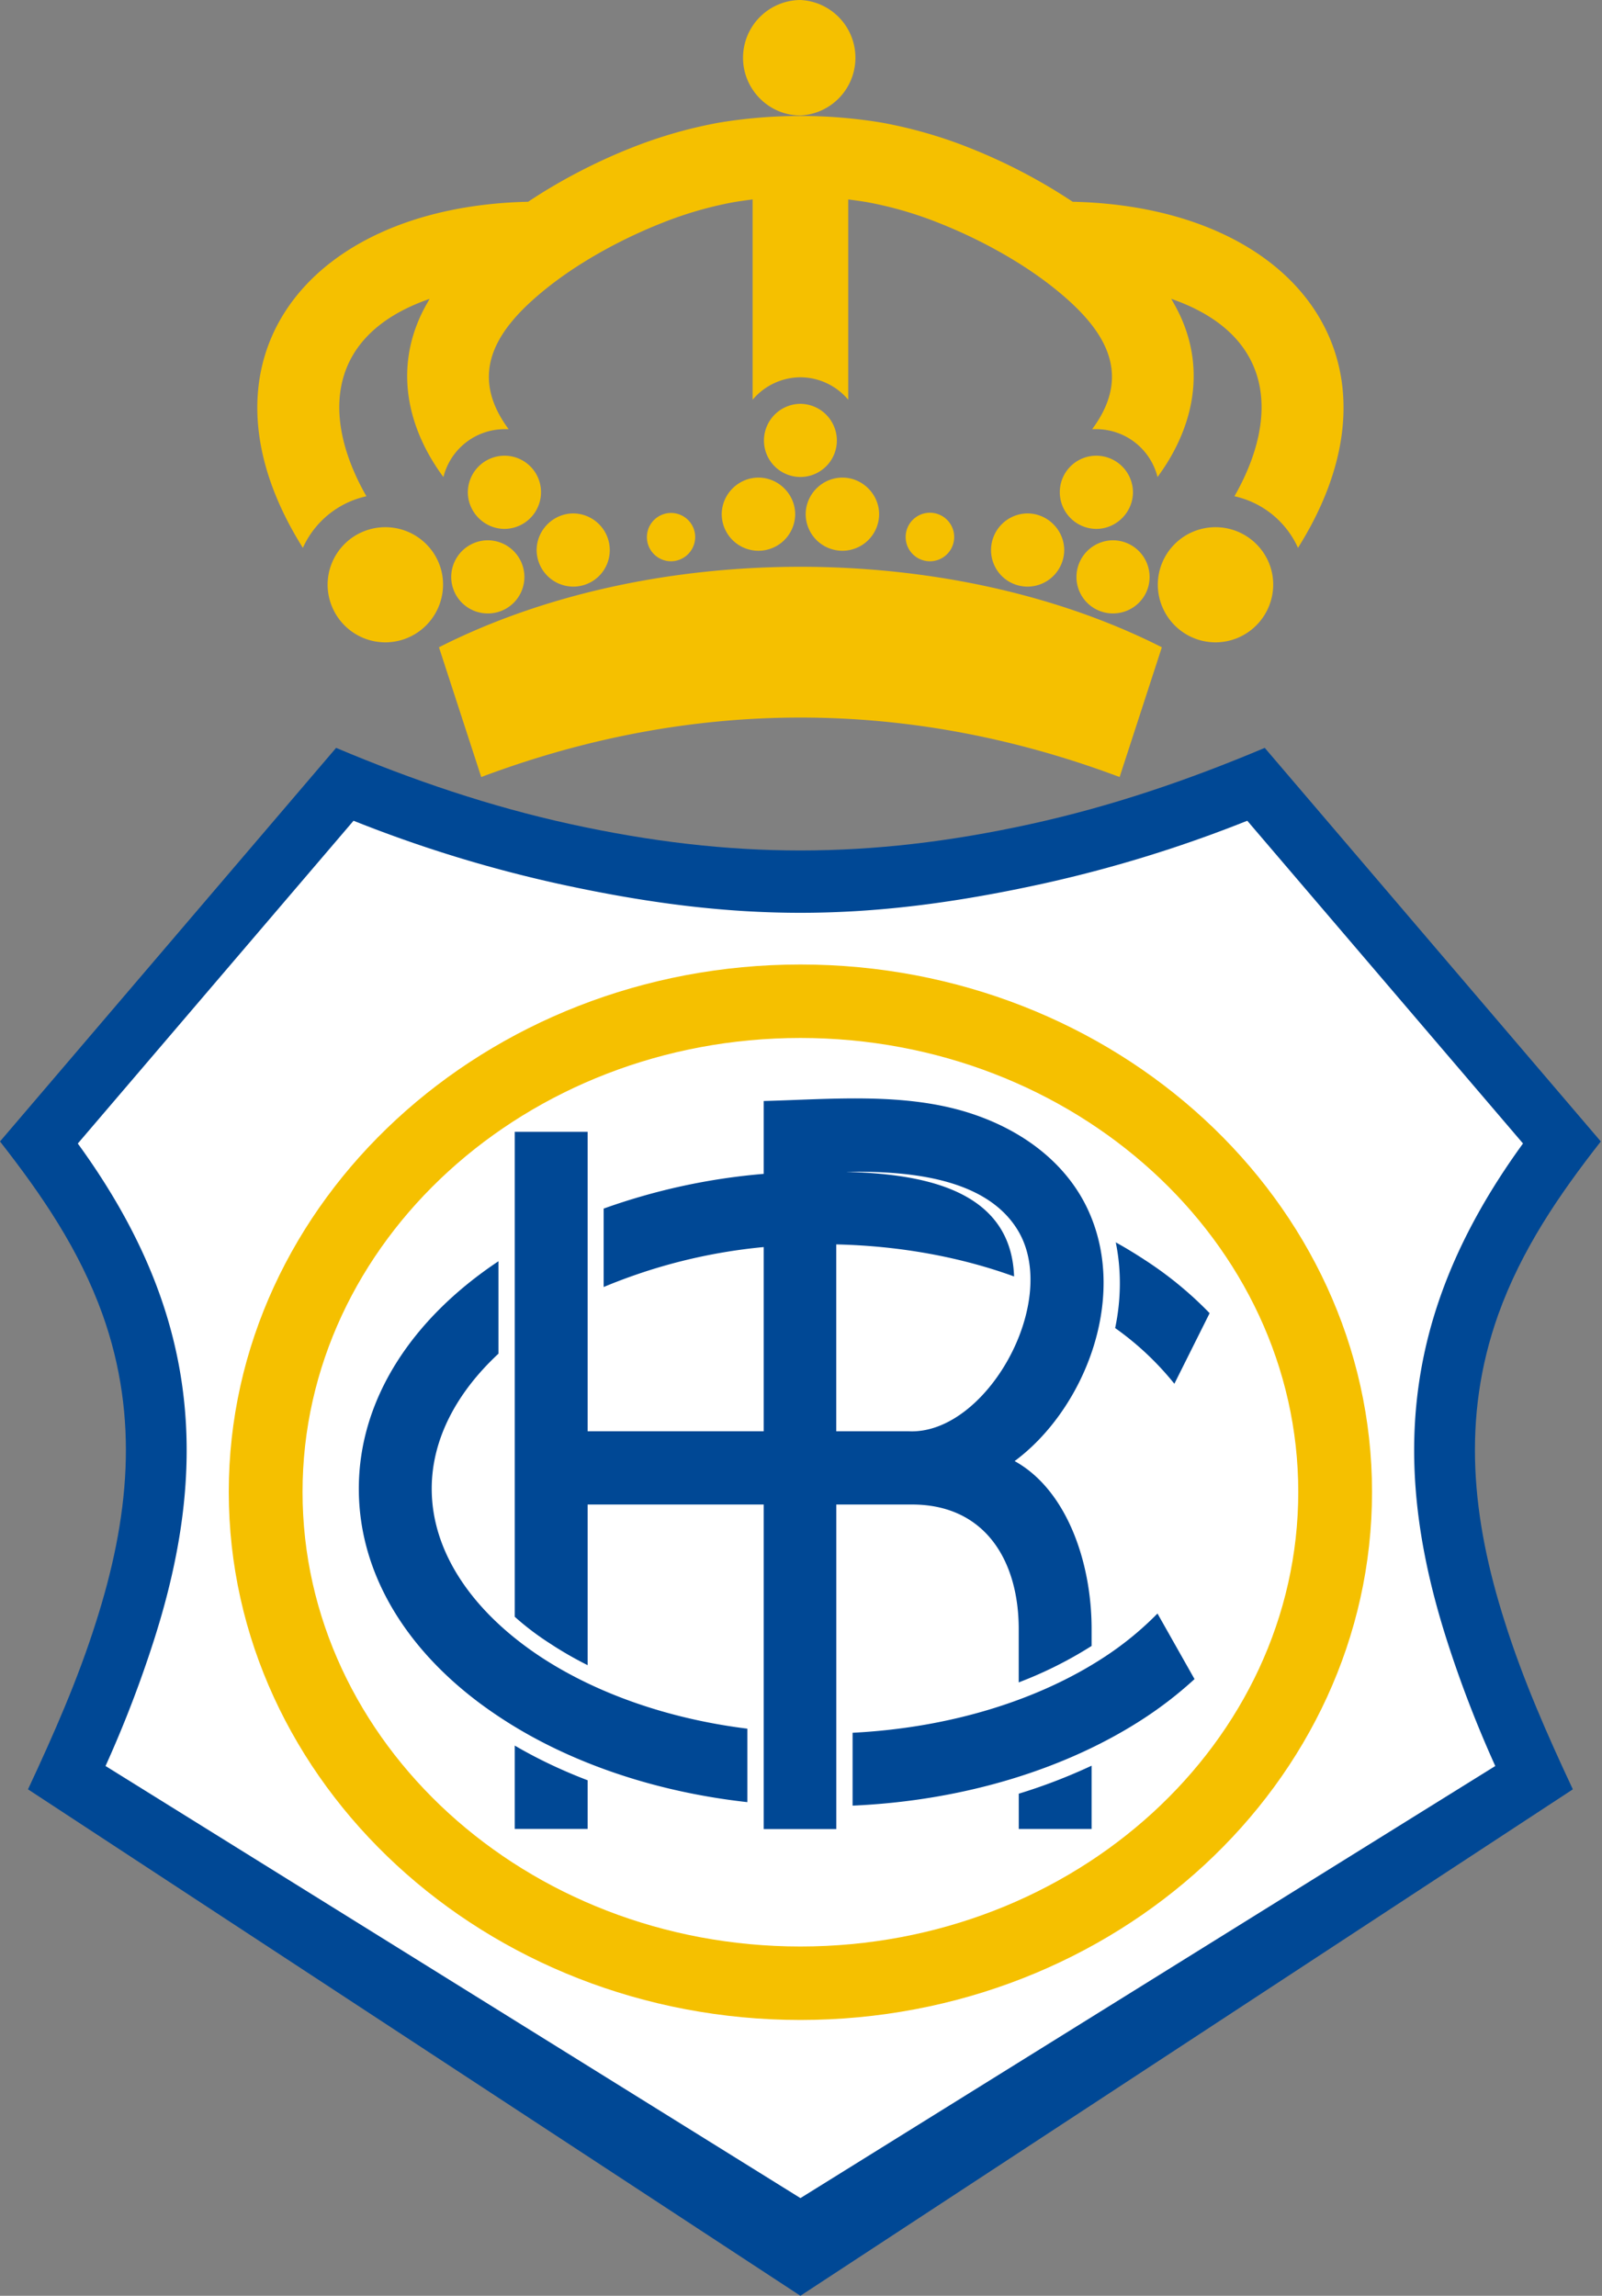
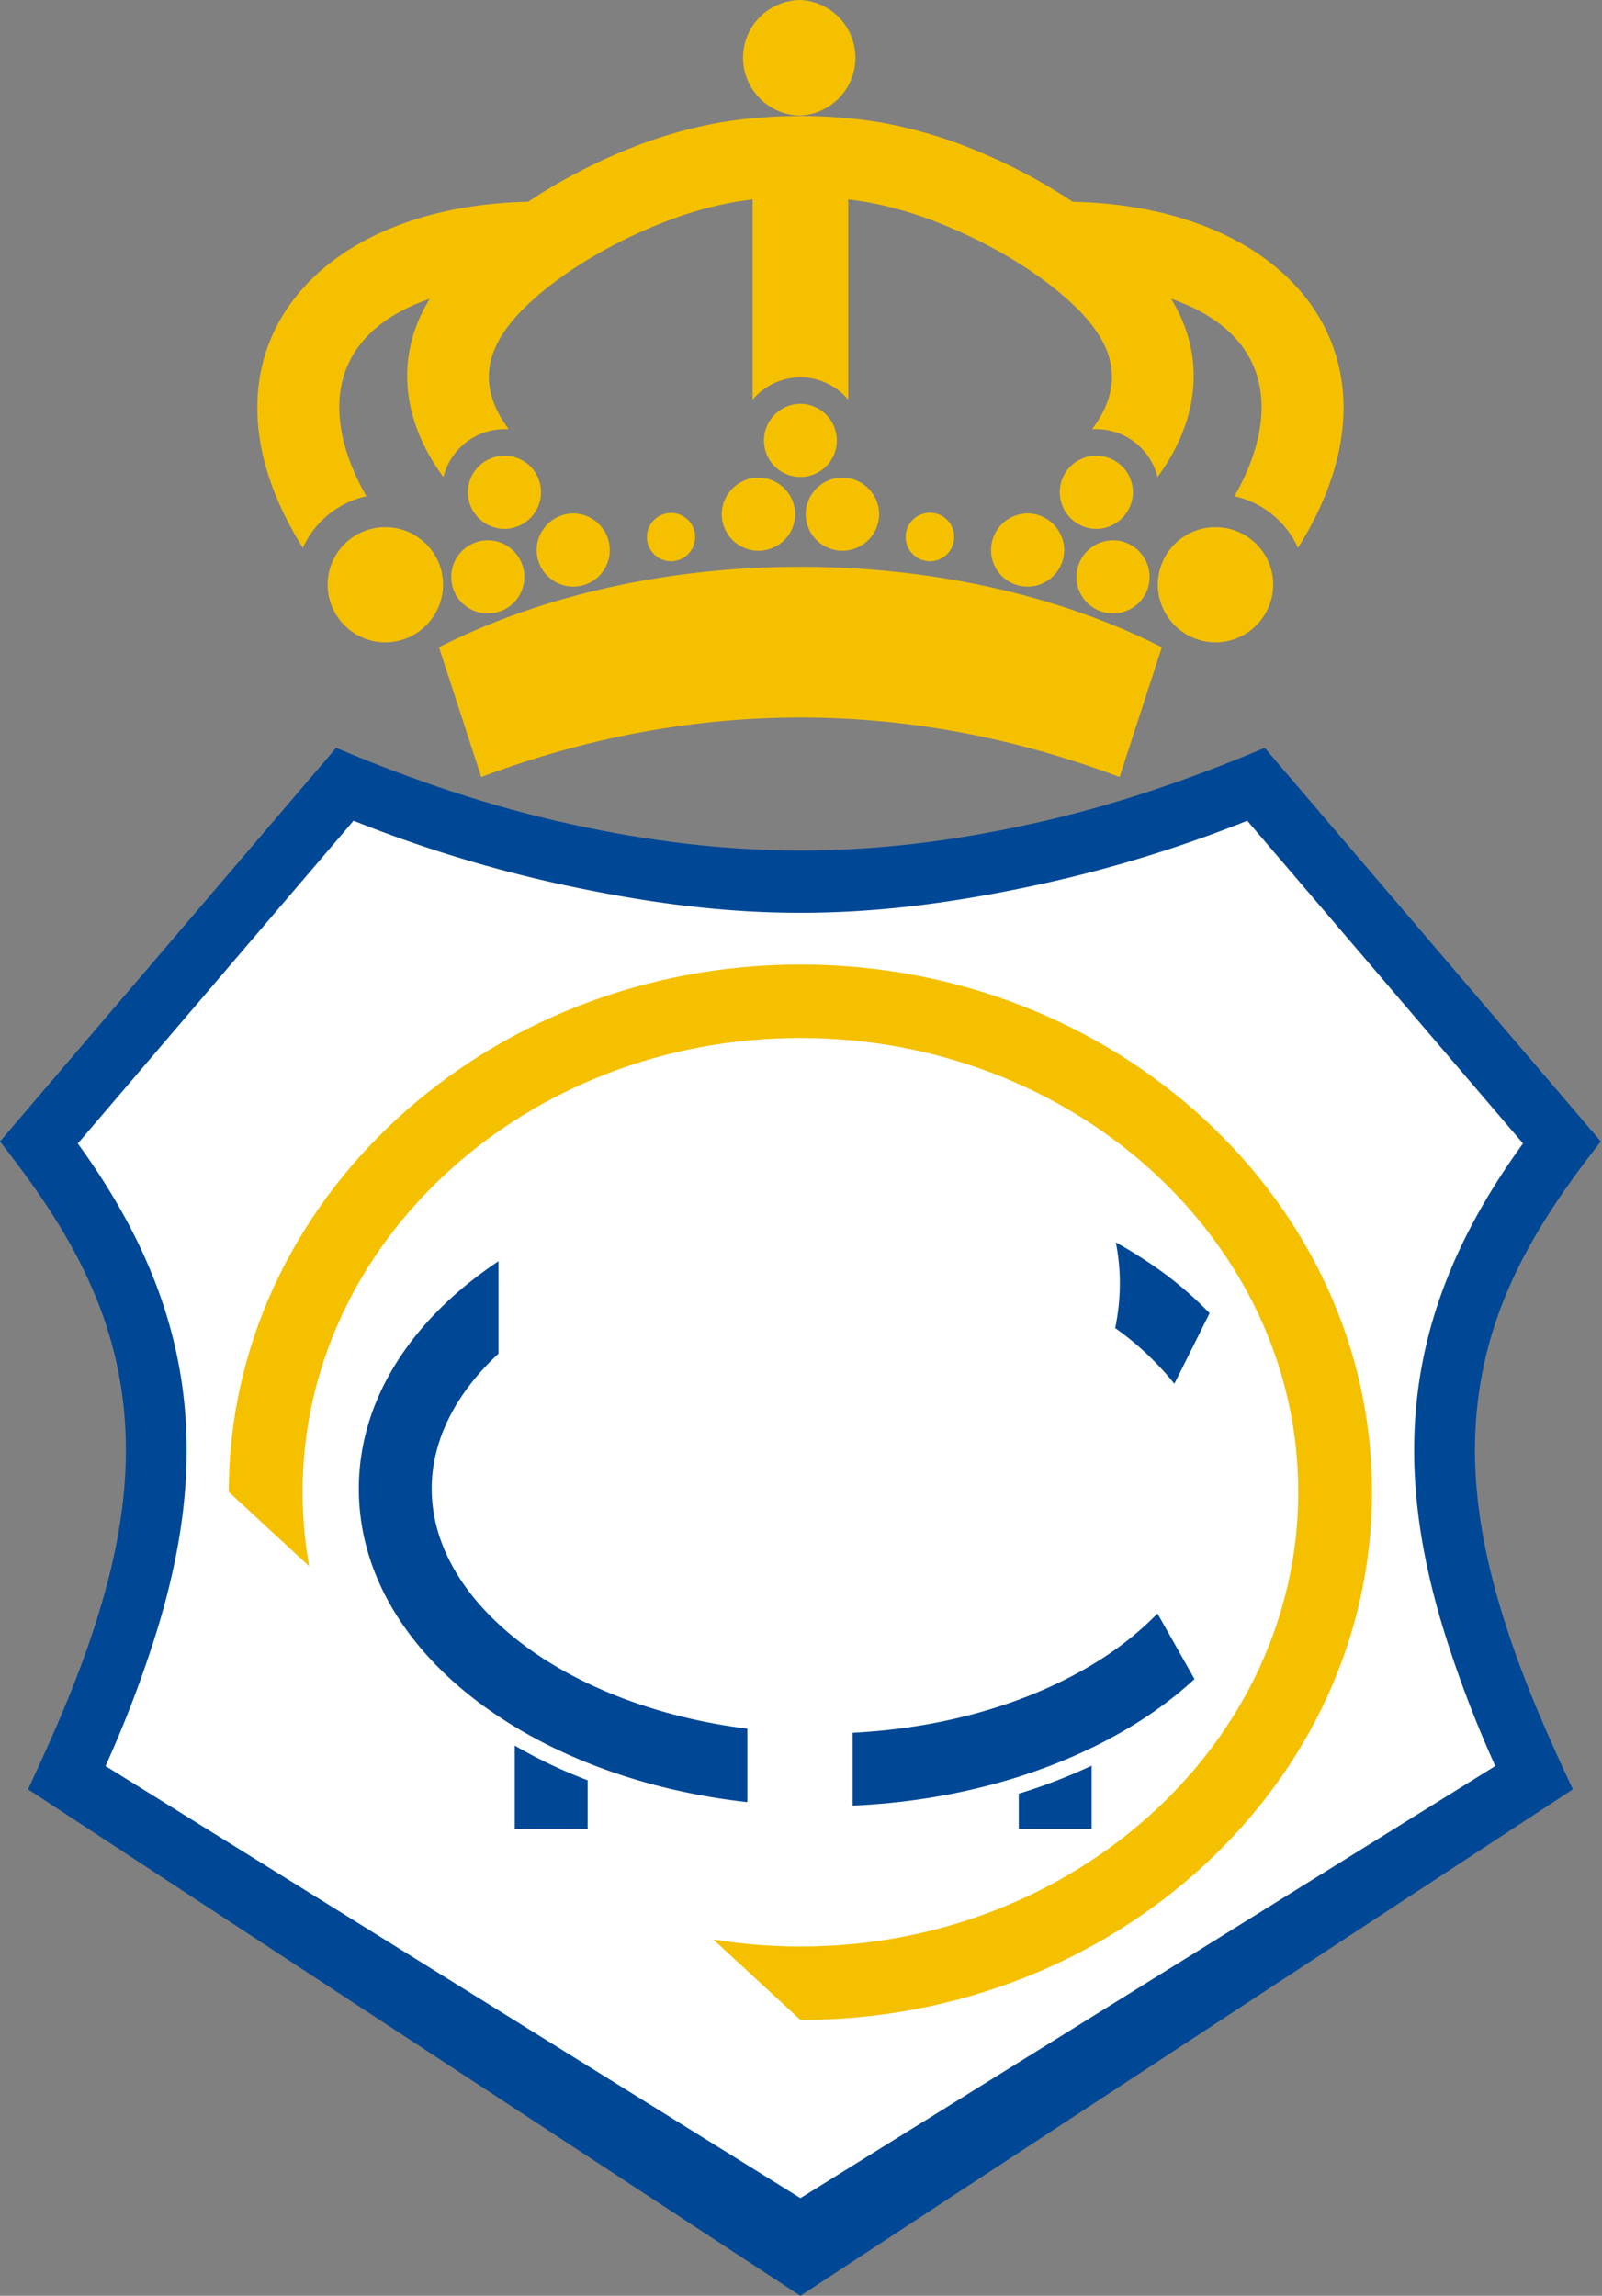
<svg xmlns="http://www.w3.org/2000/svg" width="349" height="500" fill="none">
  <rect width="100%" height="100%" fill="#808080" stroke="none" />
  <path fill="#004895" d="M174.37 500 6.1 389.7c5.58-11.94 10.85-23.88 14.8-36.39 7.17-22.41 9.52-44.38 1.45-67C17.27 272.17 9.15 260.29 0 248.6l73.22-85.72c16.7 7.04 33.46 12.76 51.18 16.63 34.86 7.62 65.09 7.62 99.95 0 17.71-3.87 34.48-9.59 51.18-16.63l73.21 85.72c-9.14 11.68-17.27 23.56-22.35 37.72-8.06 22.6-5.71 44.58 1.46 67 3.94 12.5 9.2 24.44 14.8 36.38L174.37 500Z" />
  <path fill="#fff" d="m174.37 478.73 151.38-94.11a255 255 0 0 1-10.54-27.37c-8.06-25.21-10.35-49.85-1.27-75.31 4-11.24 10.04-22.16 17.85-32.9l-60.07-70.29a286.44 286.44 0 0 1-44.58 13.72c-38.55 8.44-67 8.44-105.54 0a286.42 286.42 0 0 1-44.58-13.72l-60.07 70.3c7.81 10.73 13.85 21.65 17.85 32.89 9.08 25.46 6.8 50.1-1.27 75.3a254.8 254.8 0 0 1-10.54 27.38l151.38 94.1Z" />
-   <path fill="#F5C000" d="M174.38 439.93c68.58 0 124.52-51.62 124.52-115 0-63.3-55.94-114.87-124.52-114.87S49.84 261.62 49.84 324.93c0 63.38 55.95 115 124.53 115Z" />
+   <path fill="#F5C000" d="M174.38 439.93c68.58 0 124.52-51.62 124.52-115 0-63.3-55.94-114.87-124.52-114.87S49.84 261.62 49.84 324.93Z" />
  <path fill="#fff" d="M174.37 423.93c59.76 0 108.46-44.45 108.46-99 0-54.48-48.7-98.87-108.46-98.87-59.75 0-108.46 44.39-108.46 98.87 0 54.55 48.7 99 108.46 99Z" />
  <path fill="#004895" d="M185.74 377.38c21.4-1.08 40.64-7.18 54.87-16.51a69.19 69.19 0 0 0 11.55-9.46l8.07 14.28a85.24 85.24 0 0 1-10.86 8.45c-16.64 10.92-38.99 18.03-63.63 19.11v-15.87ZM108.59 294.82c-9.15 8.51-14.54 18.67-14.54 29.4 0 14.04 9.14 27 23.75 36.64 12 7.88 27.62 13.47 45.02 15.63v16c-20.7-2.29-39.37-8.9-53.72-18.35-19.12-12.51-30.93-30.17-30.93-49.91 0-19.5 11.62-37.03 30.42-49.54v20.13ZM243.07 270.57c2.16 1.2 4.26 2.48 6.29 3.81A80.42 80.42 0 0 1 263.52 286l-7.68 15.37a63.9 63.9 0 0 0-12.9-12.13c1.28-6.1 1.4-12.51.13-18.67ZM128.02 387.73v10.6h-15.88v-18.16c4.89 2.86 10.22 5.4 15.88 7.56ZM237.81 384.56v13.77h-15.87v-7.68a121.14 121.14 0 0 0 15.87-6.1Z" />
-   <path fill="#004895" d="M128.02 246.5v65.22h38.35V271.6a119.45 119.45 0 0 0-34.86 8.7v-17.08a137 137 0 0 1 34.86-7.56v-15.87c14.6-.38 30.29-1.9 44.39 2.47 12.25 3.81 22.03 11.43 26.6 21.98 8.32 19.1-1.4 42.92-16.32 53.97 11.18 6.16 16.77 21.72 16.77 36.58v3.68a88.22 88.22 0 0 1-15.88 7.94v-11.62c0-14.86-7.3-27.12-23.24-27.12h-16.5v70.68h-15.82v-70.68h-38.35v34.99a79.96 79.96 0 0 1-8.26-4.76 59.93 59.93 0 0 1-7.62-5.78V246.5h15.88Zm56 8.7c14.99.45 36.2 2.87 36.9 22.8-11.56-4.19-24.7-6.66-38.74-6.98v40.7H198c16.7.76 32.9-27.81 23.94-43.43-7.11-12.32-25.46-13.27-37.9-13.08Z" />
  <path fill="#F5C000" d="M104.84 169.23c45.97-17.27 93.1-17.27 139.07 0l9.2-28.26c-46.16-23.37-111.38-23.37-157.48 0l9.21 28.26ZM174.38 25.15a12.59 12.59 0 0 0 0-25.15 12.59 12.59 0 0 0-12.51 12.57c0 6.92 5.65 12.58 12.5 12.58ZM83.95 139.9a12.6 12.6 0 0 0 12.57-12.58c0-6.92-5.65-12.5-12.57-12.5a12.55 12.55 0 0 0-12.58 12.5 12.6 12.6 0 0 0 12.58 12.58ZM109.92 115.19a8 8 0 0 0 7.94-8 7.94 7.94 0 0 0-7.94-7.94 8 8 0 0 0-8 7.94c0 4.38 3.62 8 8 8ZM106.3 133.6a7.94 7.94 0 0 0 7.94-7.93 8 8 0 0 0-7.94-8 8 8 0 0 0-8 8 7.95 7.95 0 0 0 8 7.93Z" />
  <path fill="#F5C000" d="M124.9 127.76a7.94 7.94 0 0 0 7.94-7.94 8 8 0 0 0-7.93-8c-4.38 0-8 3.62-8 8a8 8 0 0 0 8 7.94ZM146.18 122.24a5.3 5.3 0 0 0 5.27-5.27 5.26 5.26 0 1 0-5.27 5.27ZM174.37 103.88a7.94 7.94 0 0 0 7.94-7.93 8 8 0 0 0-7.94-8 8 8 0 0 0-7.94 8 7.94 7.94 0 0 0 7.94 7.93ZM165.23 119.95a8 8 0 0 0 8-7.93c0-4.38-3.62-8-8-8s-8 3.62-8 8a8 8 0 0 0 8 7.93ZM264.8 139.9a12.6 12.6 0 0 0 12.57-12.58c0-6.92-5.65-12.5-12.57-12.5a12.55 12.55 0 0 0-12.57 12.5 12.6 12.6 0 0 0 12.57 12.58ZM238.82 115.19c4.38 0 8-3.62 8-8a8 8 0 0 0-8-7.94 7.94 7.94 0 0 0-7.94 7.94 8 8 0 0 0 7.94 8ZM242.44 133.6c4.45 0 8-3.55 8-7.93a8 8 0 0 0-8-8 8 8 0 0 0-7.93 8 7.94 7.94 0 0 0 7.94 7.93ZM223.84 127.76a8 8 0 0 0 8-7.94c0-4.38-3.62-8-8-8a8 8 0 0 0-7.94 8 7.94 7.94 0 0 0 7.94 7.94ZM202.57 122.24a5.26 5.26 0 1 0 .03-10.57 5.26 5.26 0 0 0-.03 10.57ZM183.52 119.95a8 8 0 0 0 8-7.93c0-4.38-3.62-8-8-8-4.39 0-8 3.62-8 8a8 8 0 0 0 8 7.93Z" />
  <path fill="#F5C000" d="M96.59 103.89c-7.56-10.23-10.48-22.55-5.21-34.55.63-1.46 1.4-2.85 2.22-4.25-22.22 7.68-23.81 25.4-13.78 42.99a19.87 19.87 0 0 0-13.84 11.24c-25.46-40.52.63-74.3 49.08-75.38 7.5-5.01 15.56-9.01 22.48-11.74a100.33 100.33 0 0 1 19-5.47 108.57 108.57 0 0 1 35.68 0c6.54 1.21 12.95 3.05 18.98 5.47a121.8 121.8 0 0 1 22.48 11.74c48.45 1.08 74.55 34.86 49.09 75.38a19.87 19.87 0 0 0-13.84-11.24c10.03-17.6 8.44-35.3-13.78-43 .82 1.4 1.58 2.8 2.22 4.26 5.27 12 2.35 24.32-5.2 34.55a13.76 13.76 0 0 0-13.34-10.42h-.9c9.53-12.82 1.79-22.8-8.88-31.18-7.62-5.96-16.77-10.66-24.32-13.65a82 82 0 0 0-15.62-4.57c-1.4-.25-2.86-.44-4.32-.64v43.63a13.7 13.7 0 0 0-10.42-4.89 13.7 13.7 0 0 0-10.41 4.89V43.43c-1.46.2-2.92.39-4.32.64a82.02 82.02 0 0 0-15.62 4.57c-7.56 2.99-16.7 7.69-24.32 13.65-10.67 8.39-18.41 18.36-8.89 31.18h-.89A13.76 13.76 0 0 0 96.6 103.9Z" />
</svg>